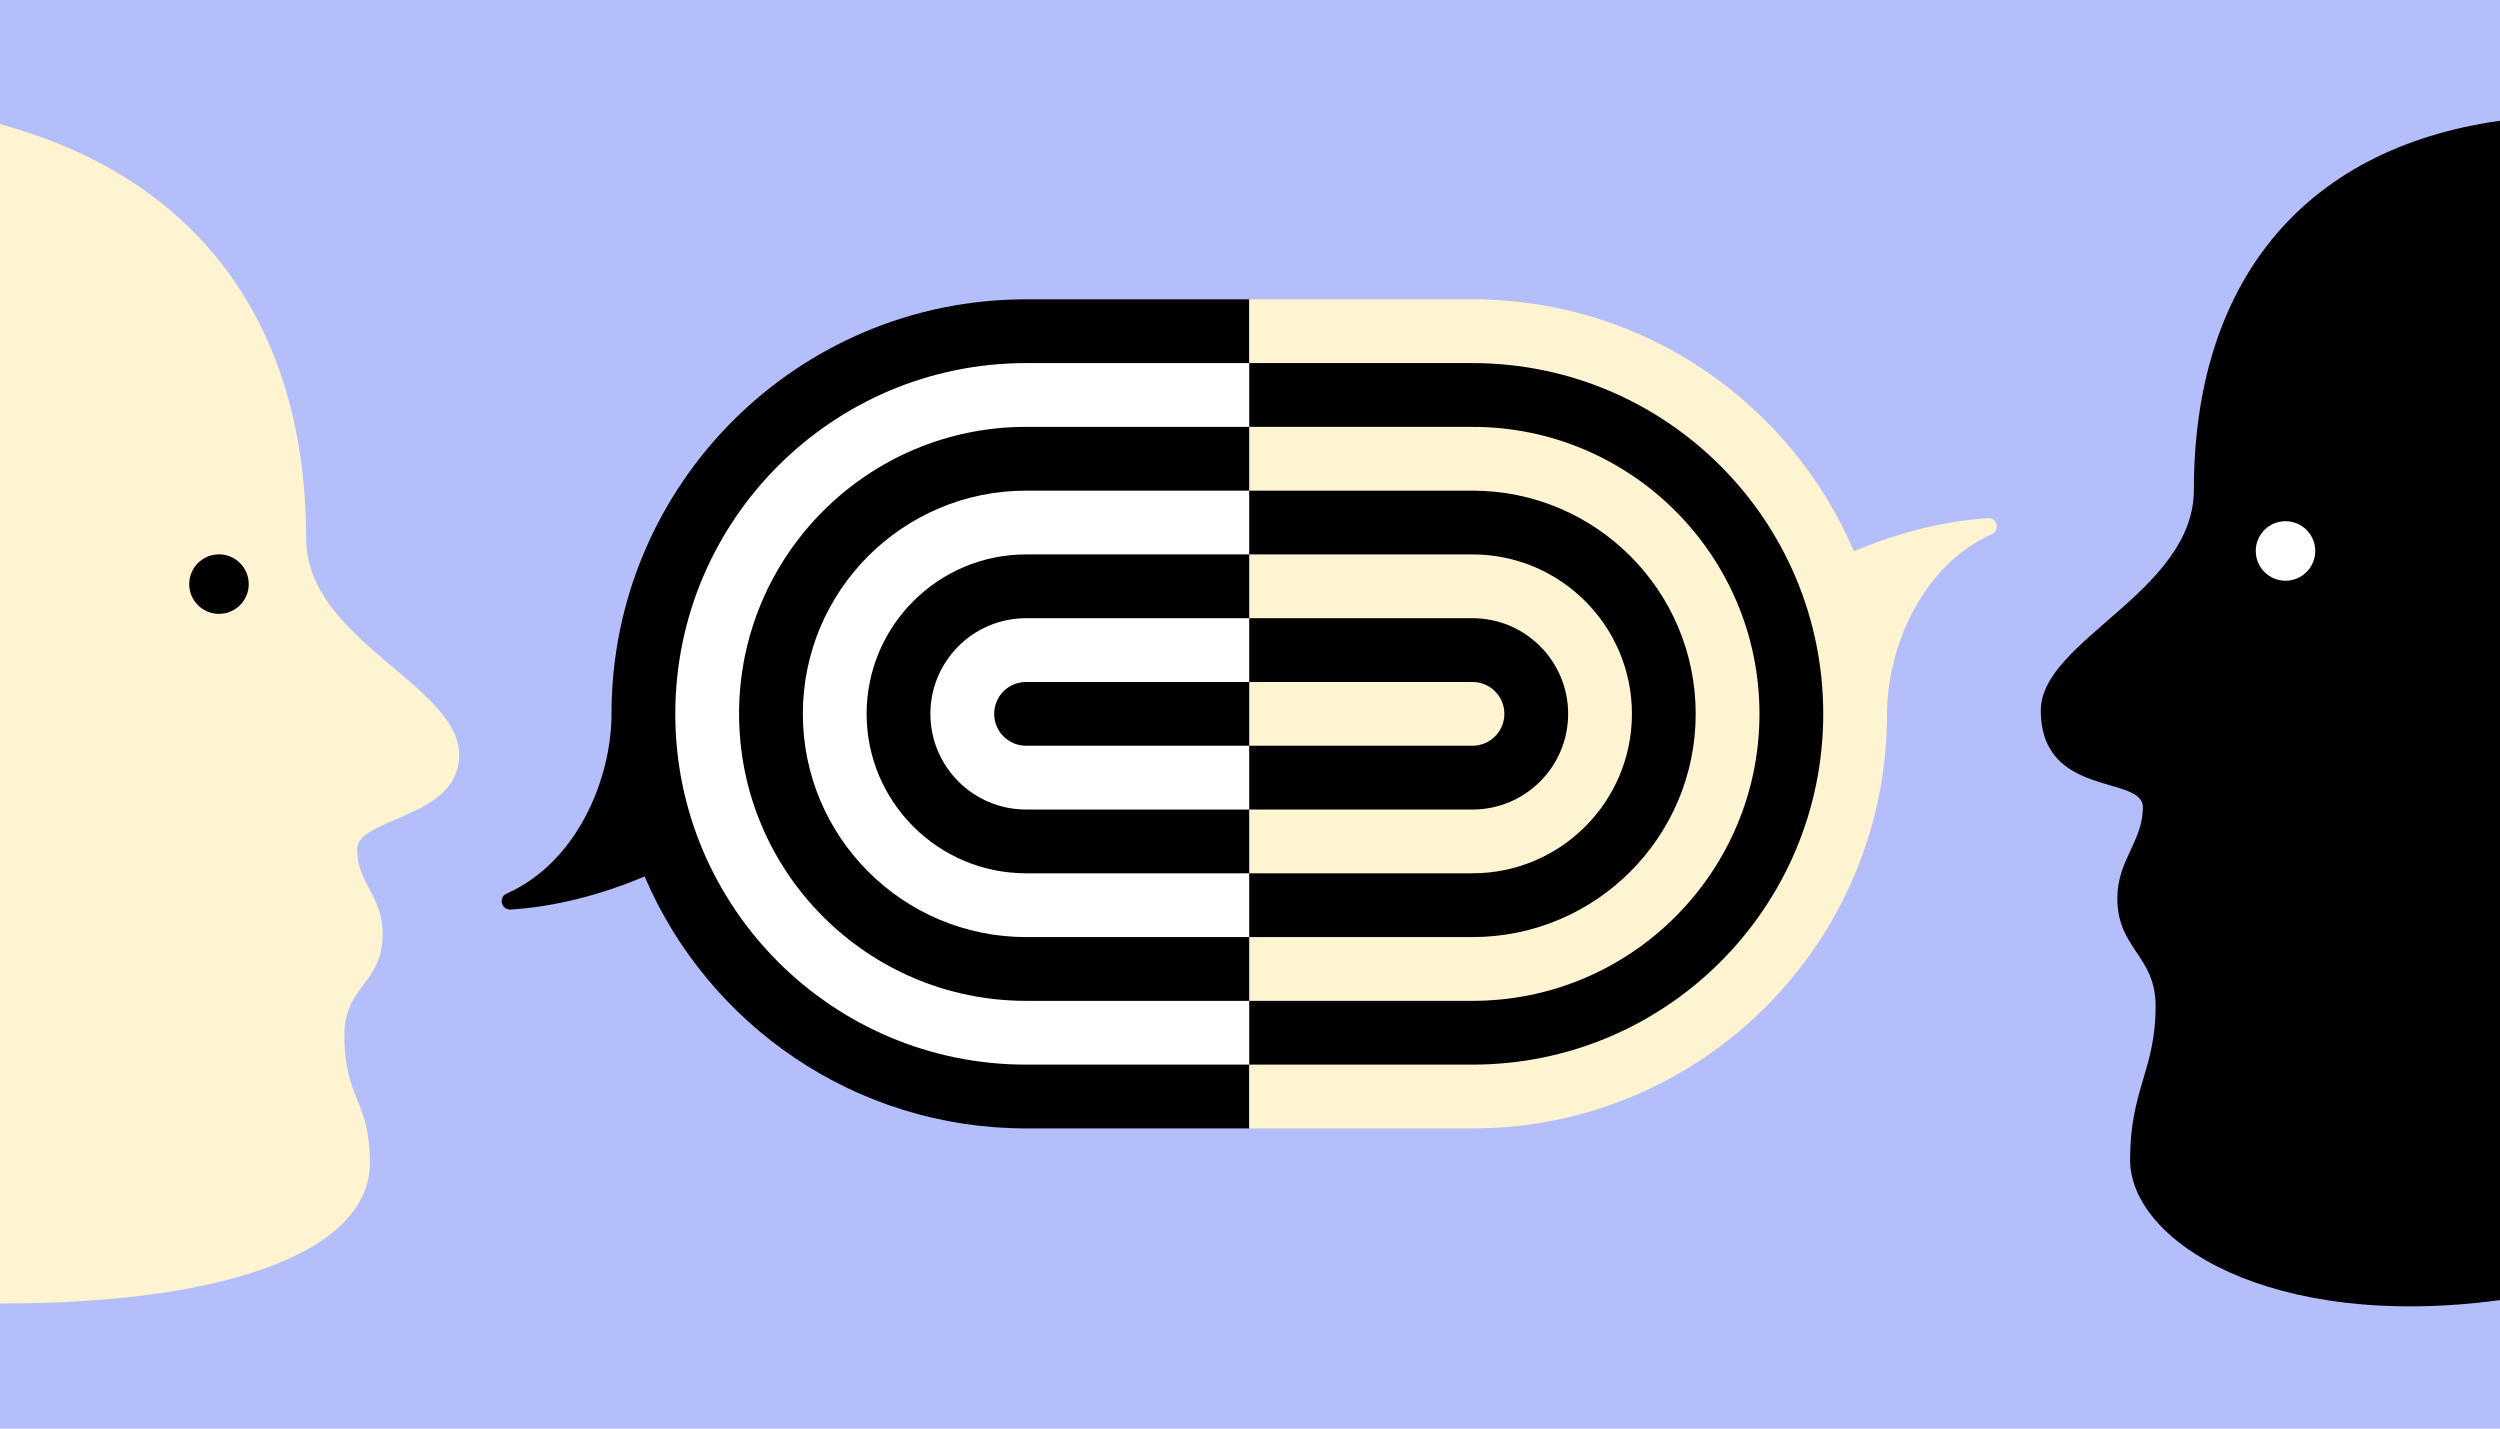
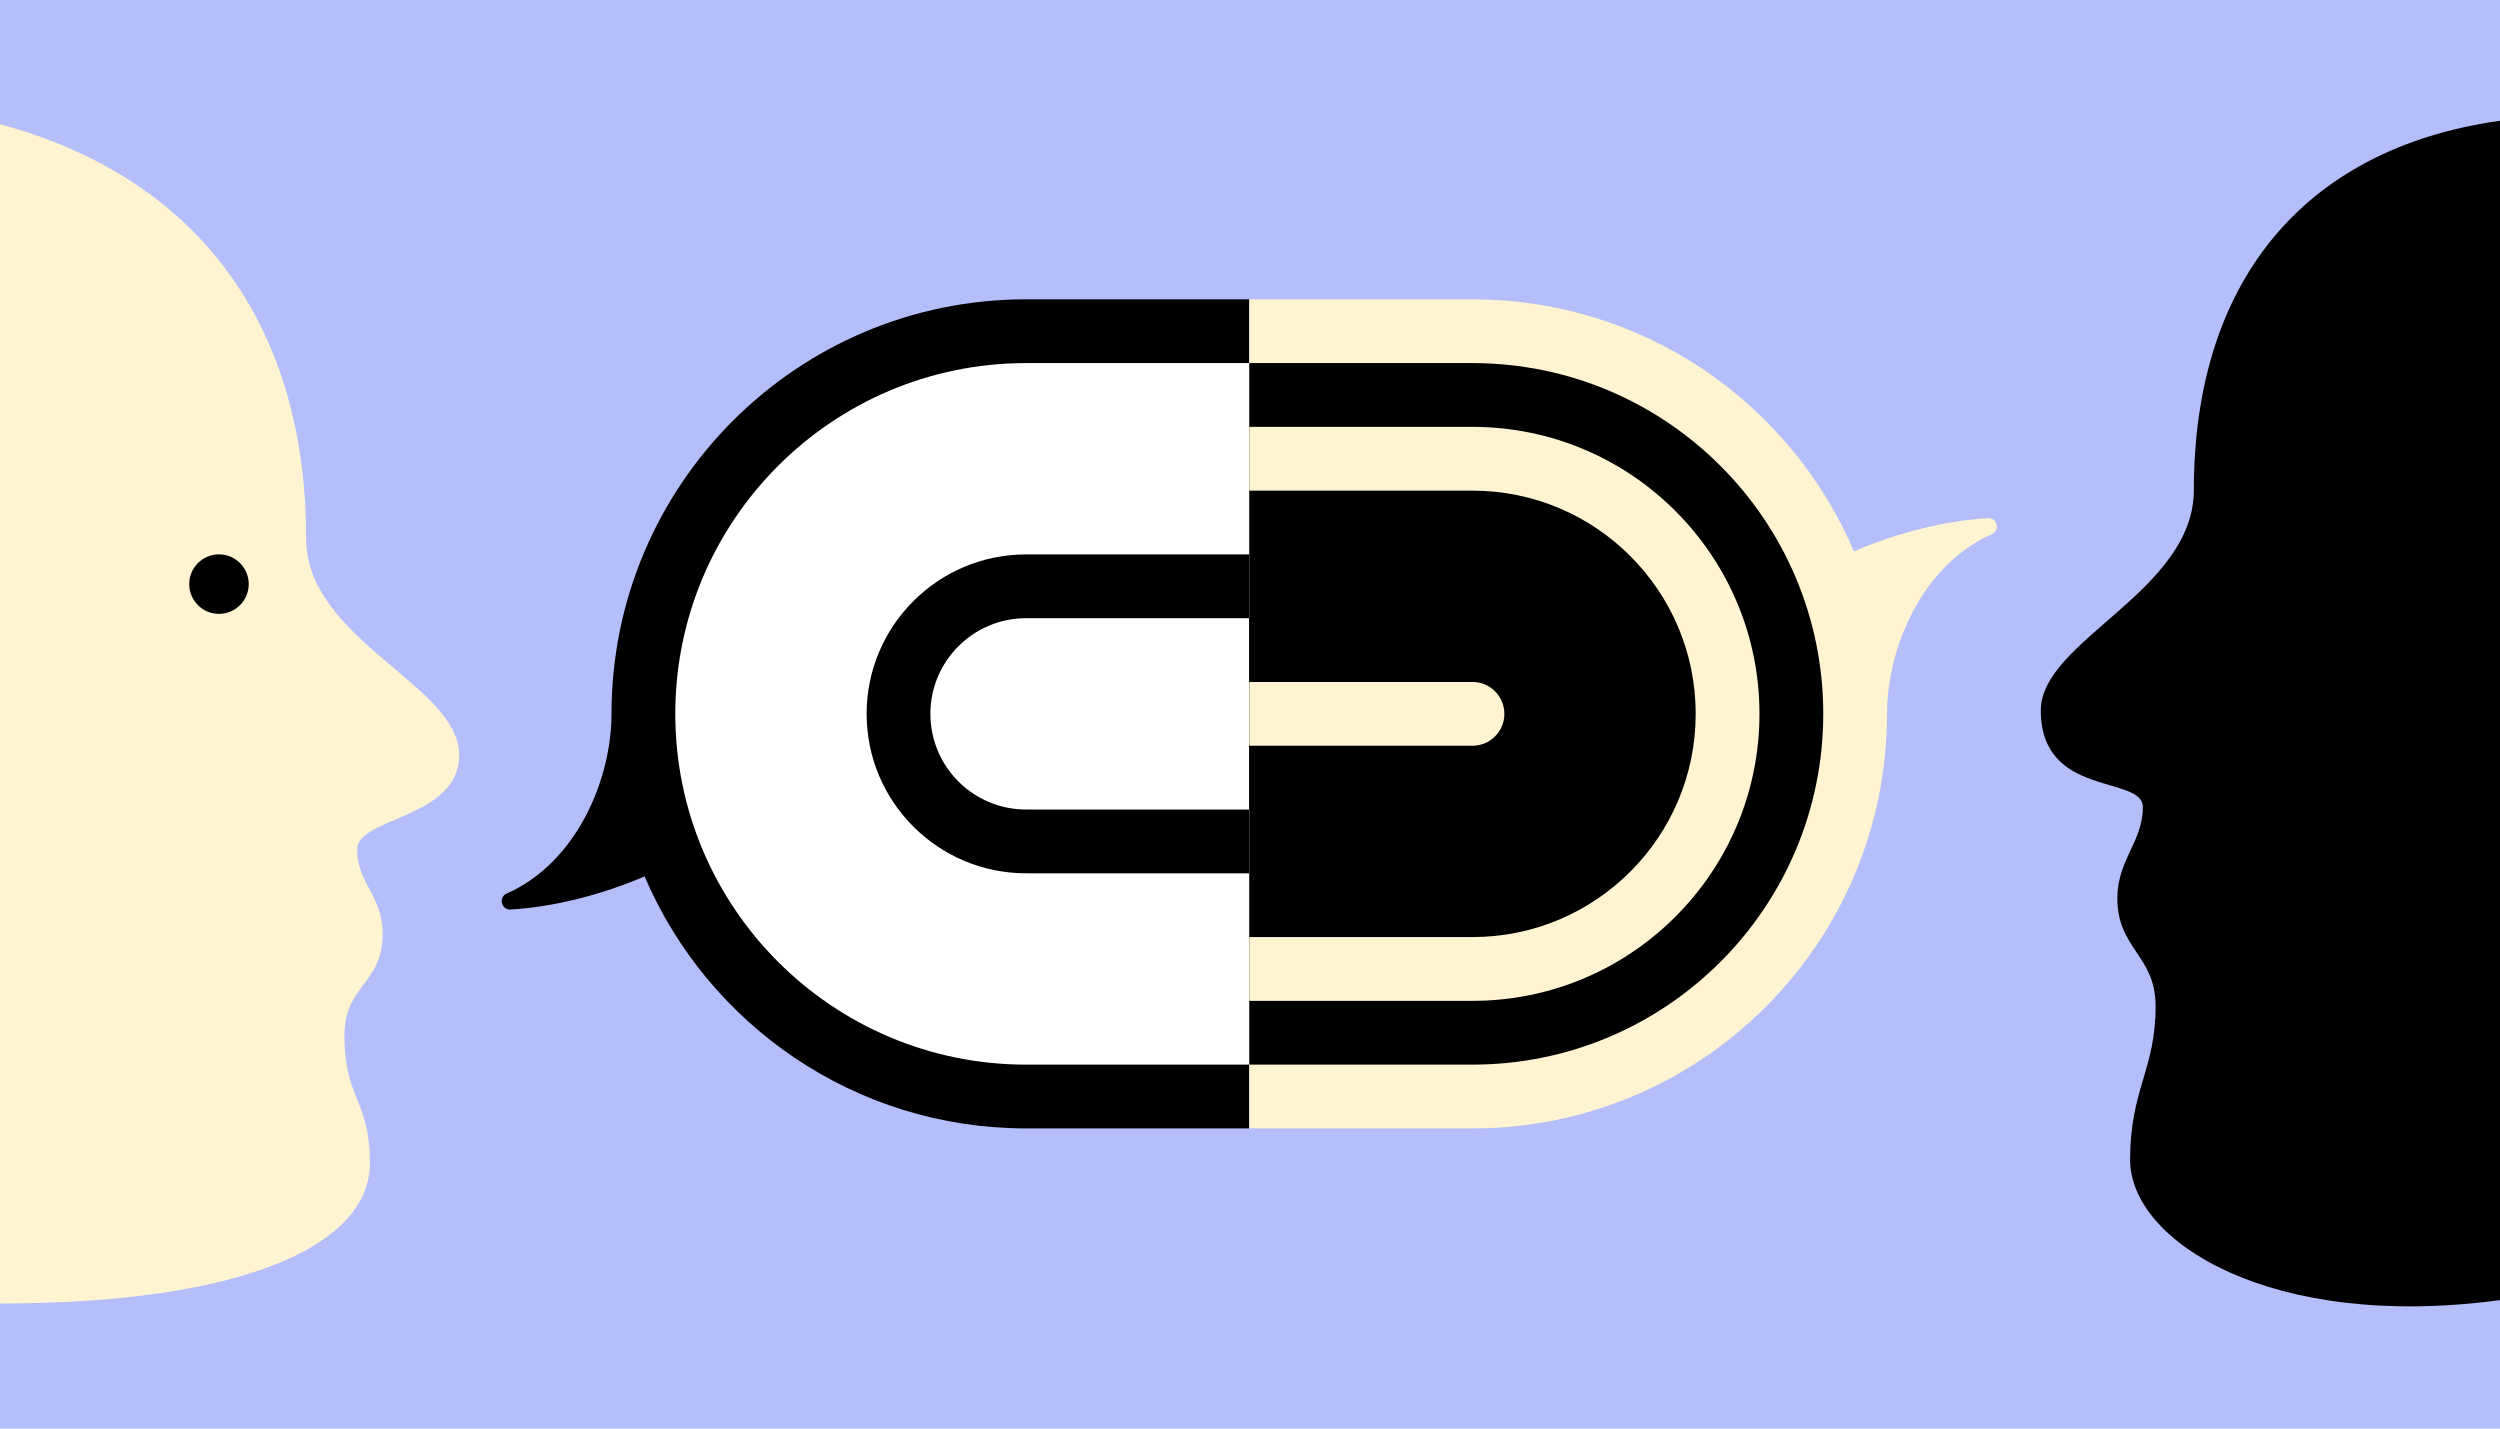
<svg xmlns="http://www.w3.org/2000/svg" width="1470" height="840" viewBox="0 0 1470 840" fill="none">
  <rect width="1470" height="840" fill="#B3BEFA" />
  <g clip-path="url(#clip0_8149_1894)">
    <path d="M603.317 176C468.7 176 359.567 285.132 359.567 419.75C359.567 458.367 339.017 507.26 297.91 525.41C292.93 527.608 294.767 535.138 300.205 534.807C325.997 533.255 353.62 526.145 379.03 515.33C416.2 602.443 502.622 663.5 603.317 663.5H734.567V176H603.317Z" fill="black" />
    <path d="M603.32 213.5H734.57V626H603.32C489.485 626 397.07 533.585 397.07 419.75C397.07 305.915 489.485 213.5 603.32 213.5Z" fill="white" />
-     <path d="M603.32 251H734.57V588.5H603.32C510.185 588.5 434.57 512.885 434.57 419.75C434.57 326.615 510.185 251 603.32 251Z" fill="black" />
    <path d="M603.32 288.5H734.57V551H603.32C530.878 551 472.07 492.193 472.07 419.75C472.07 347.308 530.878 288.5 603.32 288.5Z" fill="white" />
    <path d="M603.32 326H734.57V513.5H603.32C551.578 513.5 509.57 471.492 509.57 419.75C509.57 368.007 551.578 326 603.32 326Z" fill="black" />
    <path d="M603.32 363.5H734.57V476H603.32C572.278 476 547.07 450.792 547.07 419.75C547.07 388.708 572.278 363.5 603.32 363.5Z" fill="white" />
-     <path d="M603.32 401H734.57V438.5H603.32C592.97 438.5 584.57 430.1 584.57 419.75C584.57 409.4 592.97 401 603.32 401Z" fill="black" />
    <path d="M1168.93 304.693C1143.14 306.245 1115.52 313.355 1090.11 324.17C1052.94 237.057 966.515 176 865.82 176H734.57V663.5H865.82C1000.44 663.5 1109.57 554.367 1109.57 419.75C1109.57 381.132 1130.12 332.24 1171.23 314.09C1176.21 311.893 1174.37 304.363 1168.93 304.693Z" fill="#FFF4D2" />
    <path d="M865.82 626H734.57V213.5L865.82 213.5C979.655 213.5 1072.07 305.915 1072.07 419.75C1072.07 533.585 979.655 626 865.82 626Z" fill="black" />
    <path d="M865.82 588.5H734.57V251L865.82 251C958.955 251 1034.57 326.615 1034.57 419.75C1034.57 512.885 958.955 588.5 865.82 588.5Z" fill="#FFF4D2" />
    <path d="M865.82 551H734.57V288.5L865.82 288.5C938.263 288.5 997.07 347.307 997.07 419.75C997.07 492.192 938.263 551 865.82 551Z" fill="black" />
-     <path d="M865.82 513.5H734.57V326H865.82C917.563 326 959.57 368.008 959.57 419.75C959.57 471.493 917.563 513.5 865.82 513.5Z" fill="#FFF4D2" />
    <path d="M865.82 476H734.57V363.5H865.82C896.863 363.5 922.07 388.708 922.07 419.75C922.07 450.792 896.863 476 865.82 476Z" fill="black" />
    <path d="M865.82 438.5H734.57V401H865.82C876.17 401 884.57 409.4 884.57 419.75C884.57 430.1 876.17 438.5 865.82 438.5Z" fill="#FFF4D2" />
  </g>
  <path d="M0 73C121.417 105.97 180 196.457 180 316.458C180 376.458 270 402.708 270 443.958C270 481.458 210 480.385 210 499.458C210 519.715 225 526.458 225 548.958C225 578.958 202.5 578.958 202.5 608.958C202.5 646.458 217.5 646.458 217.5 683.958C217.5 732.415 142.5 766.458 0 766.458V73Z" fill="#FFF4D2" />
  <path d="M128.755 360.955C138.419 360.955 146.253 353.121 146.253 343.457C146.253 333.794 138.419 325.96 128.755 325.96C119.092 325.96 111.258 333.794 111.258 343.457C111.258 353.121 119.092 360.955 128.755 360.955Z" fill="black" />
  <path d="M1470 71C1352.5 87.56 1290 167.982 1290 287.982C1290 347.982 1200 376.482 1200 417.732C1200 469.392 1260 455.547 1260 474.62C1260 494.877 1245 505.64 1245 528.14C1245 558.14 1267.5 561.643 1267.5 591.643C1267.5 629.143 1252.5 640.4 1252.5 681.958C1252.5 729.823 1335 782.69 1470 764.458V71Z" fill="black" />
-   <path d="M1343.87 341.465C1353.54 341.465 1361.37 333.631 1361.37 323.967C1361.37 314.304 1353.54 306.47 1343.87 306.47C1334.21 306.47 1326.38 314.304 1326.38 323.967C1326.38 333.631 1334.21 341.465 1343.87 341.465Z" fill="white" />
  <defs>
    <clipPath id="clip0_8149_1894">
      <rect width="879.135" height="487.5" fill="white" transform="translate(295 176)" />
    </clipPath>
  </defs>
</svg>